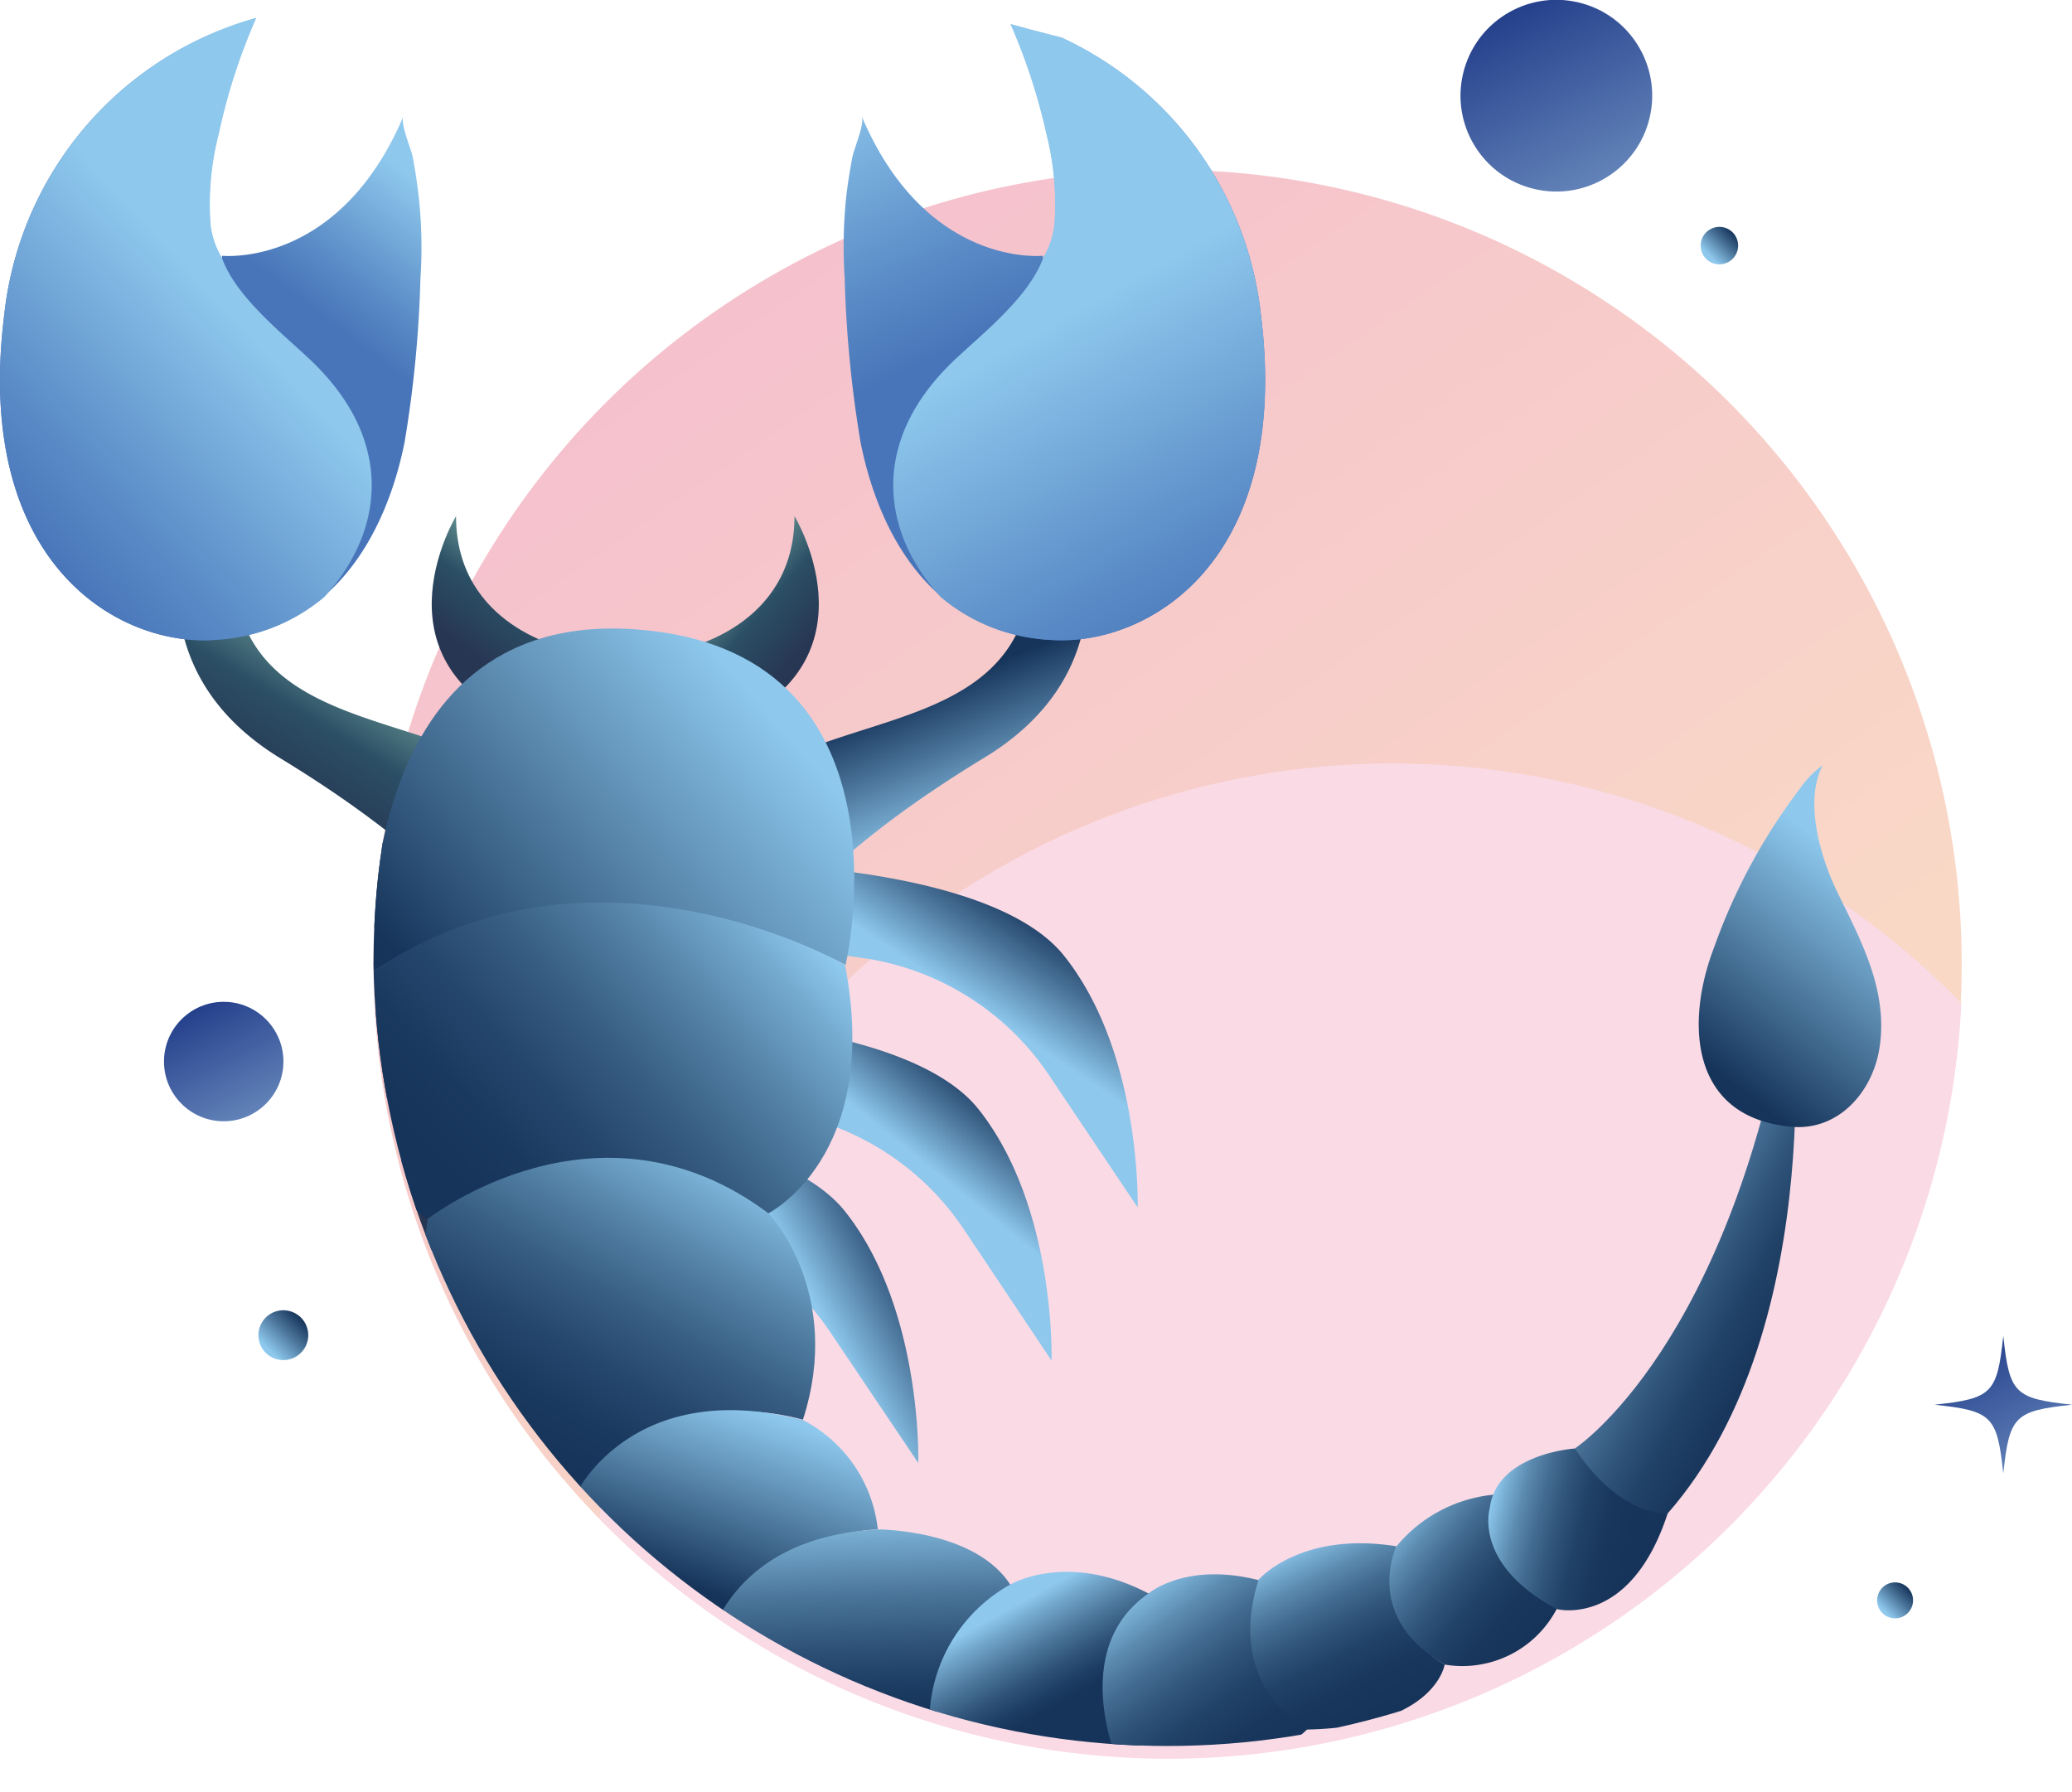
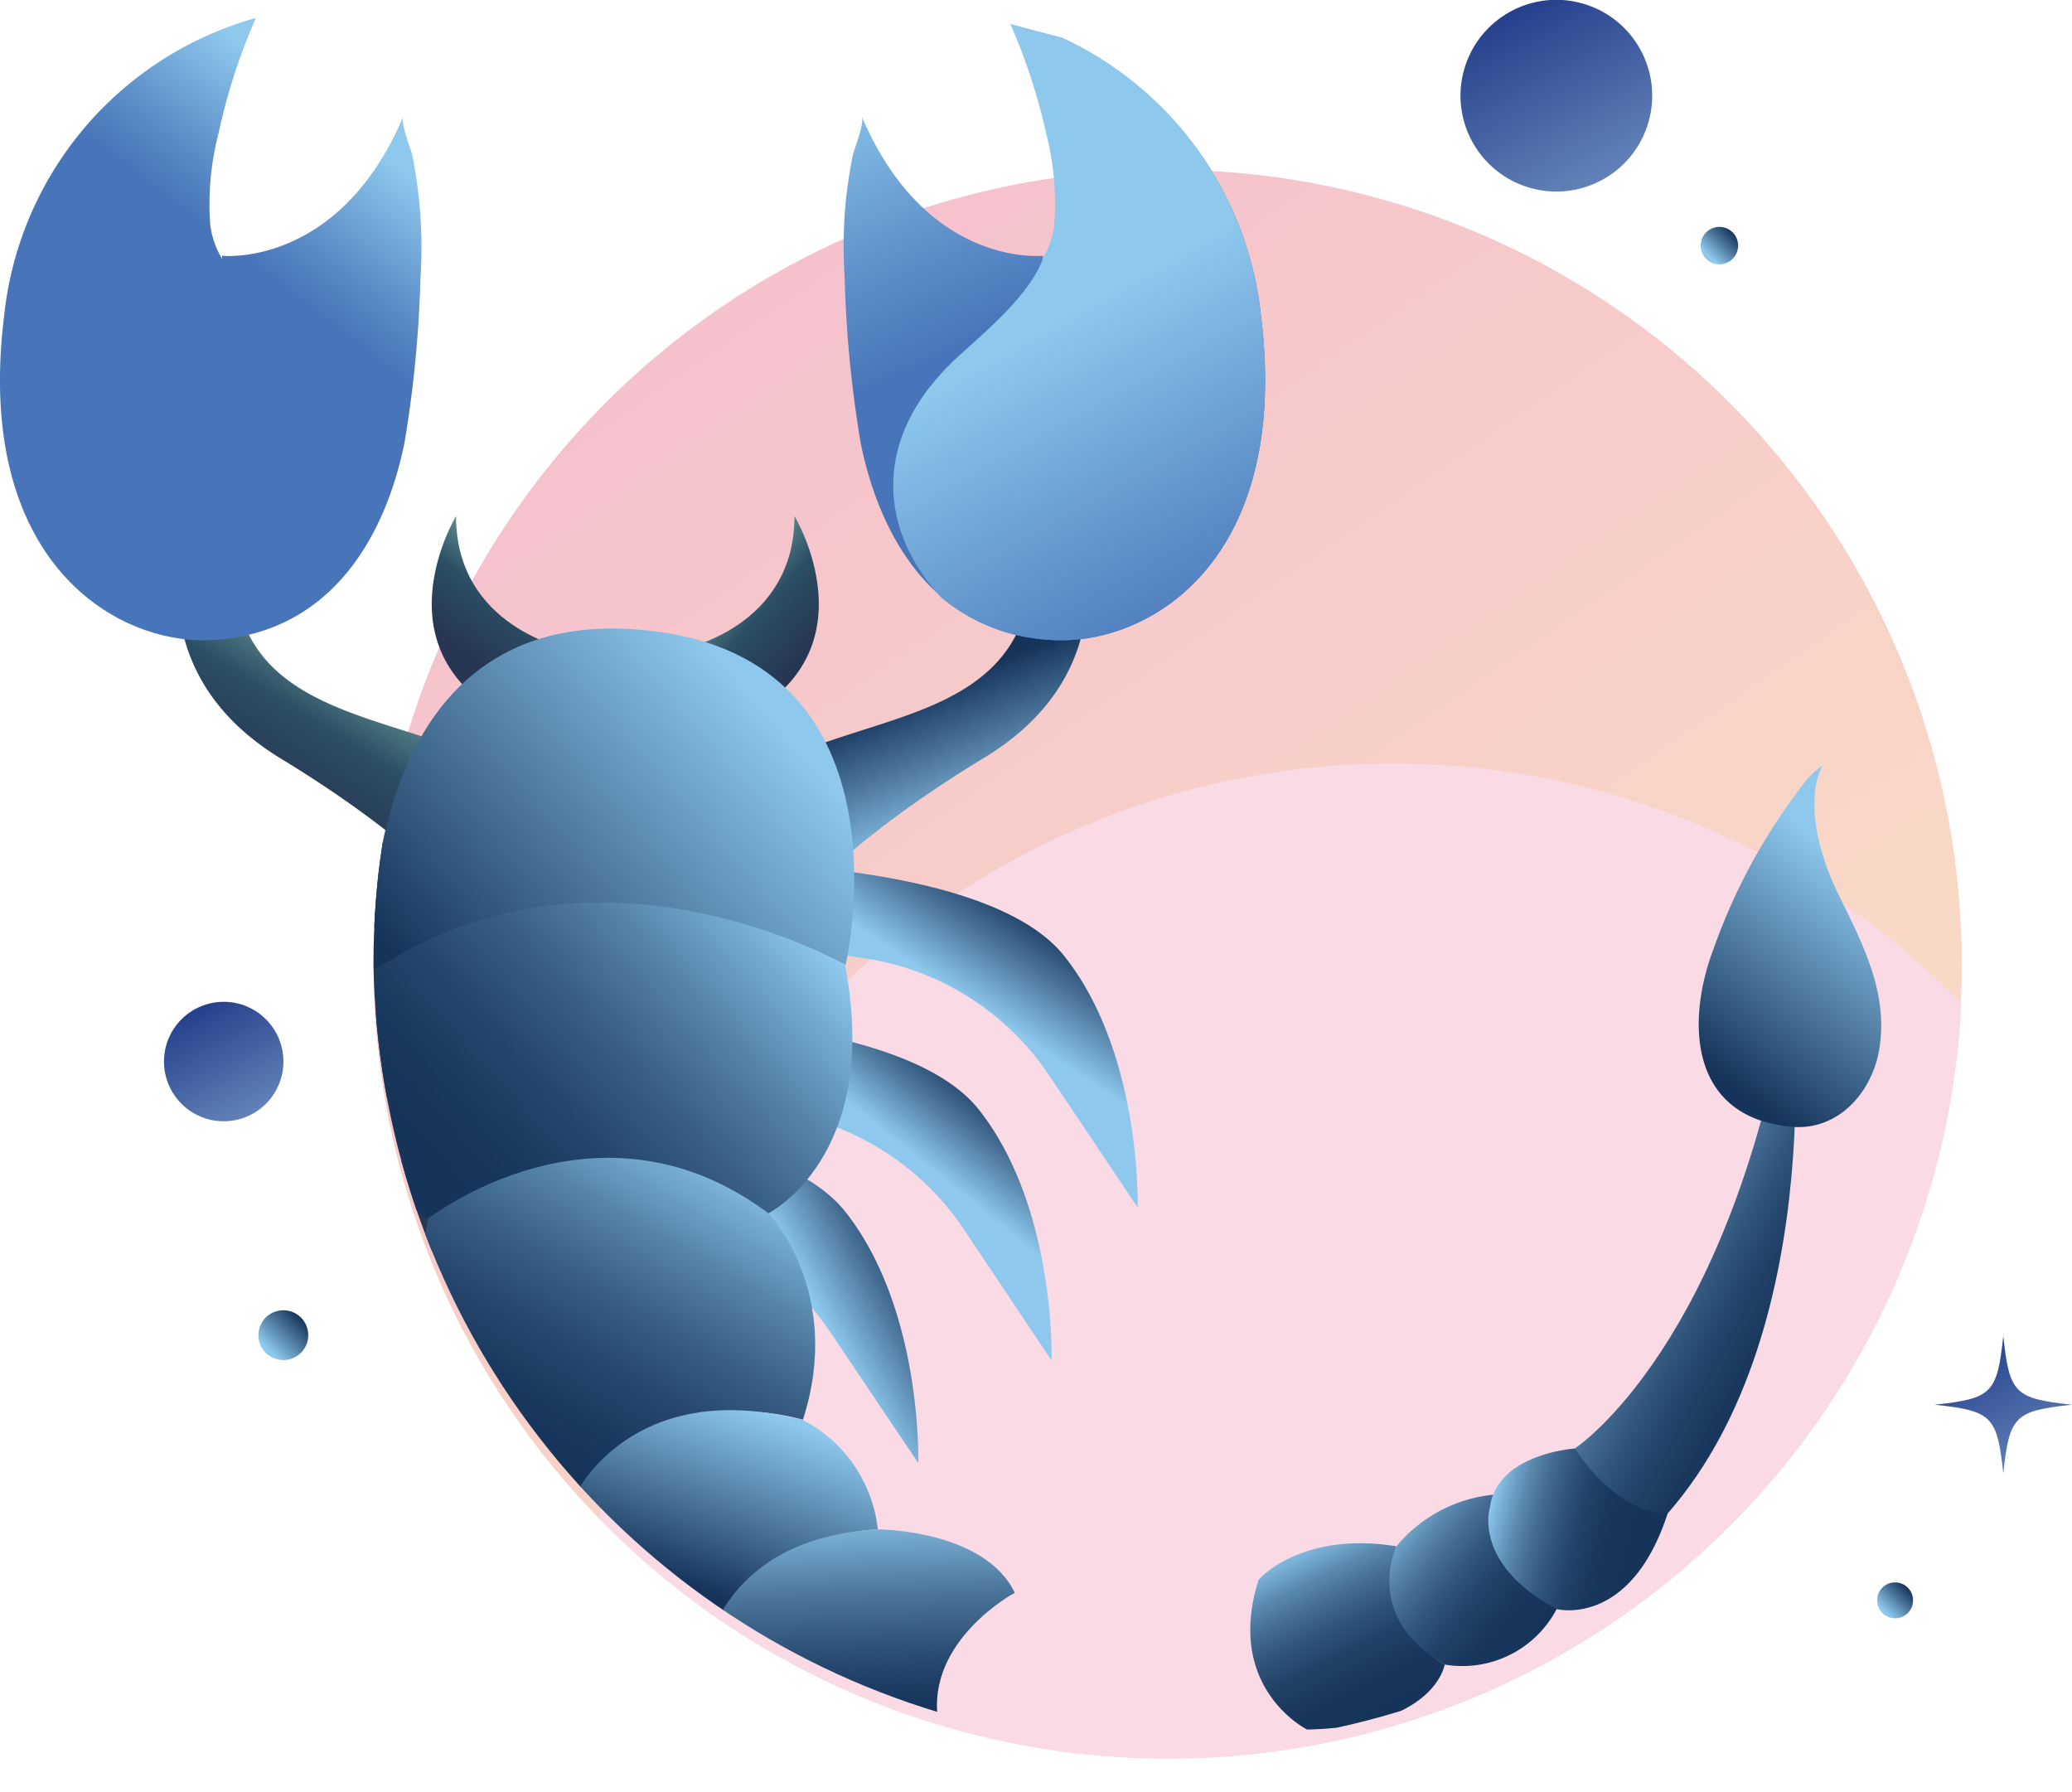
<svg xmlns="http://www.w3.org/2000/svg" xmlns:xlink="http://www.w3.org/1999/xlink" viewBox="0 0 110.68 95.71">
  <defs>
    <style>.cls-1{fill:none;}.cls-2{fill:url(#linear-gradient);}.cls-3{fill:#fadae5;}.cls-4{clip-path:url(#clip-path);}.cls-5{fill:url(#linear-gradient-2);}.cls-6{fill:url(#linear-gradient-3);}.cls-7{fill:url(#linear-gradient-4);}.cls-8{fill:#273653;}.cls-9{fill:url(#linear-gradient-5);}.cls-10{fill:url(#linear-gradient-6);}.cls-11{fill:url(#linear-gradient-7);}.cls-12{fill:url(#linear-gradient-8);}.cls-13{fill:url(#linear-gradient-9);}.cls-14{fill:url(#linear-gradient-10);}.cls-15{fill:url(#linear-gradient-11);}.cls-16{fill:url(#linear-gradient-12);}.cls-17{fill:url(#linear-gradient-13);}.cls-18{fill:url(#linear-gradient-14);}.cls-19{fill:url(#linear-gradient-15);}.cls-20{fill:url(#linear-gradient-16);}.cls-21{fill:url(#linear-gradient-17);}.cls-22{fill:url(#linear-gradient-18);}.cls-23{fill:url(#linear-gradient-19);}.cls-24{fill:url(#linear-gradient-20);}.cls-25{fill:url(#linear-gradient-21);}.cls-26{fill:url(#linear-gradient-22);}.cls-27{fill:url(#linear-gradient-23);}.cls-28{fill:url(#linear-gradient-24);}.cls-29{fill:url(#linear-gradient-25);}.cls-30{fill:url(#linear-gradient-26);}.cls-31{fill:url(#linear-gradient-27);}.cls-32{fill:url(#linear-gradient-28);}.cls-33{fill:url(#linear-gradient-29);}.cls-34{fill:url(#linear-gradient-30);}</style>
    <linearGradient id="linear-gradient" x1="27.44" y1="1.07" x2="95.99" y2="100.04" gradientUnits="userSpaceOnUse">
      <stop offset="0" stop-color="#f3b9d0" />
      <stop offset="0.16" stop-color="#f5c1cd" />
      <stop offset="0.68" stop-color="#f9d8c6" />
    </linearGradient>
    <clipPath id="clip-path" transform="translate(-5.23 -10.74)">
      <path class="cls-1" d="M12.28,55.24s-1.82-6.6-9.19-18.94.74-33.77.74-33.77c3.25-9.72,55.34,11.7,66.4,11.7,23.43,0,39.78,24.57,39.78,48a42.42,42.42,0,0,1-84.83,0c0-1.46.07-2.89.21-4.31.08-.8.19-1.59.31-2.38Z" />
    </clipPath>
    <linearGradient id="linear-gradient-2" x1="44.14" y1="42" x2="48.19" y2="45.49" gradientUnits="userSpaceOnUse">
      <stop offset="0" stop-color="#5d898c" />
      <stop offset="0.42" stop-color="#2b4f65" />
      <stop offset="1" stop-color="#273653" />
    </linearGradient>
    <linearGradient id="linear-gradient-3" x1="33.16" y1="41.03" x2="29.97" y2="45.37" xlink:href="#linear-gradient-2" />
    <linearGradient id="linear-gradient-4" x1="46.62" y1="77.58" x2="52.26" y2="74.52" gradientUnits="userSpaceOnUse">
      <stop offset="0.08" stop-color="#8ec8ed" />
      <stop offset="0.6" stop-color="#497298" />
      <stop offset="1" stop-color="#16345a" />
    </linearGradient>
    <linearGradient id="linear-gradient-5" x1="55.78" y1="64.06" x2="59.42" y2="58.61" xlink:href="#linear-gradient-4" />
    <linearGradient id="linear-gradient-6" x1="52.11" y1="71.47" x2="55.74" y2="66.98" xlink:href="#linear-gradient-4" />
    <linearGradient id="linear-gradient-7" x1="20.97" y1="53.87" x2="25.05" y2="47.36" gradientUnits="userSpaceOnUse">
      <stop offset="0" stop-color="#273653" />
      <stop offset="0.58" stop-color="#2b4f65" />
      <stop offset="1" stop-color="#5d898c" />
    </linearGradient>
    <linearGradient id="linear-gradient-8" x1="26.18" y1="17.18" x2="19.1" y2="26.36" gradientUnits="userSpaceOnUse">
      <stop offset="0.15" stop-color="#8ec8ed" />
      <stop offset="0.16" stop-color="#8dc7ec" />
      <stop offset="0.67" stop-color="#5b8cc7" />
      <stop offset="0.91" stop-color="#4875b9" />
    </linearGradient>
    <linearGradient id="linear-gradient-9" x1="20.54" y1="25.93" x2="4.85" y2="40.47" xlink:href="#linear-gradient-8" />
    <linearGradient id="linear-gradient-10" x1="56" y1="56.03" x2="52.93" y2="48.25" xlink:href="#linear-gradient-4" />
    <linearGradient id="linear-gradient-11" x1="52.68" y1="10.37" x2="61.29" y2="29.12" xlink:href="#linear-gradient-8" />
    <linearGradient id="linear-gradient-12" x1="59.02" y1="24.9" x2="71.64" y2="47.47" xlink:href="#linear-gradient-8" />
    <linearGradient id="linear-gradient-13" x1="24.53" y1="68.48" x2="47.49" y2="48.33" gradientUnits="userSpaceOnUse">
      <stop offset="0.19" stop-color="#16345a" />
      <stop offset="0.96" stop-color="#8ec8ed" />
    </linearGradient>
    <linearGradient id="linear-gradient-14" x1="47.04" y1="59.03" x2="27.14" y2="76.88" gradientUnits="userSpaceOnUse">
      <stop offset="0" stop-color="#8ec8ed" />
      <stop offset="0.1" stop-color="#75aacf" />
      <stop offset="0.27" stop-color="#5380a5" />
      <stop offset="0.43" stop-color="#395f84" />
      <stop offset="0.59" stop-color="#26476d" />
      <stop offset="0.73" stop-color="#1a395f" />
      <stop offset="0.85" stop-color="#16345a" />
    </linearGradient>
    <linearGradient id="linear-gradient-15" x1="43.4" y1="72.06" x2="32.3" y2="91.07" xlink:href="#linear-gradient-14" />
    <linearGradient id="linear-gradient-16" x1="41.66" y1="97.9" x2="46.16" y2="85.65" xlink:href="#linear-gradient-13" />
    <linearGradient id="linear-gradient-17" x1="51.42" y1="104.92" x2="50.94" y2="90.57" gradientUnits="userSpaceOnUse">
      <stop offset="0.19" stop-color="#16345a" />
      <stop offset="0.28" stop-color="#1c3c62" />
      <stop offset="0.43" stop-color="#2e5177" />
      <stop offset="0.62" stop-color="#4a7499" />
      <stop offset="0.82" stop-color="#71a4c9" />
      <stop offset="0.96" stop-color="#8ec8ed" />
    </linearGradient>
    <linearGradient id="linear-gradient-18" x1="60.62" y1="148.3" x2="56.51" y2="139.31" gradientTransform="matrix(1, -0.01, -0.01, 1.19, 4.67, -69.43)" gradientUnits="userSpaceOnUse">
      <stop offset="0.45" stop-color="#16345a" />
      <stop offset="0.51" stop-color="#1c3c62" />
      <stop offset="0.61" stop-color="#2e5177" />
      <stop offset="0.73" stop-color="#4a7499" />
      <stop offset="0.87" stop-color="#71a4c9" />
      <stop offset="0.96" stop-color="#8ec8ed" />
    </linearGradient>
    <linearGradient id="linear-gradient-19" x1="7.3" y1="111.97" x2="18.26" y2="121.52" gradientTransform="translate(86.25 -14.81) rotate(14.21)" gradientUnits="userSpaceOnUse">
      <stop offset="0" stop-color="#8ec8ed" />
      <stop offset="0.06" stop-color="#7bb1d6" />
      <stop offset="0.17" stop-color="#5c8bb0" />
      <stop offset="0.29" stop-color="#436b91" />
      <stop offset="0.41" stop-color="#2f5379" />
      <stop offset="0.53" stop-color="#214267" />
      <stop offset="0.67" stop-color="#19375d" />
      <stop offset="0.83" stop-color="#16345a" />
    </linearGradient>
    <linearGradient id="linear-gradient-20" x1="15.05" y1="107.7" x2="22.84" y2="116.76" xlink:href="#linear-gradient-19" />
    <linearGradient id="linear-gradient-21" x1="19.7" y1="104.89" x2="30.43" y2="109.95" xlink:href="#linear-gradient-19" />
    <linearGradient id="linear-gradient-22" x1="24.62" y1="103.28" x2="33.92" y2="103.28" xlink:href="#linear-gradient-19" />
    <linearGradient id="linear-gradient-23" x1="27.95" y1="85.38" x2="42.16" y2="89.1" xlink:href="#linear-gradient-19" />
    <linearGradient id="linear-gradient-24" x1="29.8" y1="80.81" x2="36.67" y2="65.2" gradientTransform="translate(86.25 -14.81) rotate(14.21)" xlink:href="#linear-gradient-13" />
    <linearGradient id="linear-gradient-25" x1="133.78" y1="-12.22" x2="146.63" y2="12.85" gradientTransform="translate(50.52 -115.57) rotate(76.76)" gradientUnits="userSpaceOnUse">
      <stop offset="0.03" stop-color="#243f8b" />
      <stop offset="0.48" stop-color="#6f91c2" />
      <stop offset="0.83" stop-color="#a6cdea" />
      <stop offset="1" stop-color="#bbe4f9" />
    </linearGradient>
    <linearGradient id="linear-gradient-26" x1="2.36" y1="8.43" x2="10.37" y2="24.05" gradientTransform="translate(7.84 44.85)" xlink:href="#linear-gradient-25" />
    <linearGradient id="linear-gradient-27" x1="82.21" y1="139.02" x2="91.43" y2="157" gradientTransform="translate(28.01 -57.19)" xlink:href="#linear-gradient-25" />
    <linearGradient id="linear-gradient-28" x1="88.76" y1="31.33" x2="90.69" y2="31.33" gradientTransform="translate(11.48 65.09) rotate(-45)" xlink:href="#linear-gradient-4" />
    <linearGradient id="linear-gradient-29" x1="44.19" y1="89.17" x2="46.11" y2="89.17" gradientTransform="translate(6.25 54.35) rotate(-45)" xlink:href="#linear-gradient-4" />
    <linearGradient id="linear-gradient-30" x1="-7.03" y1="18.28" x2="-4.38" y2="18.28" gradientTransform="translate(11.48 65.09) rotate(-45)" xlink:href="#linear-gradient-4" />
  </defs>
  <g id="Layer_2" data-name="Layer 2">
    <g id="OBJECTS">
      <circle class="cls-2" cx="62.37" cy="51.49" r="42.42" />
      <path class="cls-3" d="M37.23,91.83A42.41,42.41,0,0,0,110,64.33a42.41,42.41,0,0,0-72.73,27.5Z" transform="translate(-5.23 -10.74)" />
      <g class="cls-4">
        <path class="cls-5" d="M41.74,45.39s5.93-1.15,5.93-7.08c0,0,4.4,7.27-3,10.91Z" transform="translate(-5.23 -10.74)" />
        <path class="cls-6" d="M35.52,45.39s-5.93-1.15-5.93-7.08c0,0-4.4,7.27,3,10.91Z" transform="translate(-5.23 -10.74)" />
        <path class="cls-7" d="M50.39,75.47c4.13,5.23,3.89,13.41,3.89,13.41L49.65,82a14.48,14.48,0,0,0-9.47-6.27A57.24,57.24,0,0,0,31,74.93l.3-4.46S46.26,70.24,50.39,75.47Z" transform="translate(-5.23 -10.74)" />
        <path class="cls-8" d="M25.16,73.77c-4.8,4.62-5.65,12.76-5.65,12.76L25,80.29a14.46,14.46,0,0,1,10.22-4.94,57.27,57.27,0,0,1,9.25.49l.3-4.46S30,69.15,25.16,73.77Z" transform="translate(-5.23 -10.74)" />
        <path class="cls-8" d="M15.39,58.68C10.6,63.31,9.74,71.44,9.74,71.44l5.52-6.24a14.46,14.46,0,0,1,10.23-4.94,57.2,57.2,0,0,1,9.24.49l.3-4.46S20.19,54.06,15.39,58.68Z" transform="translate(-5.23 -10.74)" />
        <path class="cls-8" d="M18.83,67.41C14,72,13.18,80.17,13.18,80.17l5.53-6.24a14.49,14.49,0,0,1,10.22-5,58.07,58.07,0,0,1,9.25.5l.3-4.46S23.63,62.78,18.83,67.41Z" transform="translate(-5.23 -10.74)" />
        <path class="cls-9" d="M62.1,61.83C66.23,67.05,66,75.23,66,75.23l-4.64-6.92A14.5,14.5,0,0,0,51.88,62a57.91,57.91,0,0,0-9.23-.74l.3-4.46S58,56.6,62.1,61.83Z" transform="translate(-5.23 -10.74)" />
        <path class="cls-10" d="M57.51,70c4.14,5.23,3.89,13.41,3.89,13.41l-4.63-6.93a14.48,14.48,0,0,0-9.47-6.27,58.59,58.59,0,0,0-9.23-.75l.3-4.46S53.38,64.79,57.51,70Z" transform="translate(-5.23 -10.74)" />
        <path class="cls-11" d="M16.13,36S11,45.63,20.22,51.25s11.34,9.62,11.34,9.62l4.67-5.79c.2-.24-4-3.07-4.21-3.21-5-3-13.13-2.53-14.23-9.55a21.24,21.24,0,0,1,1.3-10.06Z" transform="translate(-5.23 -10.74)" />
        <path class="cls-12" d="M27.69,25.58a24.71,24.71,0,0,0-.08-4.21c-.08-.74-.19-1.49-.33-2.23-.09-.47-.68-1.78-.5-2.19-3.45,8.13-9.69,7.45-9.69,7.45l0,.16a4.65,4.65,0,0,1-.63-1.82,15,15,0,0,1,.44-4.86,31.77,31.77,0,0,1,2-6.18A18.53,18.53,0,0,0,5.45,27.61C3.82,40.83,11.56,45.29,16.71,44.92c6.3-.44,9.14-5.64,10.13-10.55A62.89,62.89,0,0,0,27.69,25.58Z" transform="translate(-5.23 -10.74)" />
-         <path class="cls-13" d="M21.9,30.05c-1.42-1.37-4.07-3.41-4.82-5.55a4.34,4.34,0,0,1-.6-1.76,15,15,0,0,1,.44-4.86,31.77,31.77,0,0,1,2-6.18A18.53,18.53,0,0,0,5.45,27.61C3.82,40.83,11.56,45.29,16.71,44.92a9.79,9.79,0,0,0,5.83-2.28C25.7,39.21,26.38,34.37,21.9,30.05Z" transform="translate(-5.23 -10.74)" />
        <path class="cls-14" d="M61.9,36s5.17,9.59-4.09,15.21-11.34,9.62-11.34,9.62L41.8,55.08c-.19-.24,4-3.07,4.21-3.21,5-3,13.13-2.53,14.23-9.55a21.24,21.24,0,0,0-1.3-10.06Z" transform="translate(-5.23 -10.74)" />
        <path class="cls-15" d="M50.35,25.58a25.78,25.78,0,0,1,.07-4.21c.08-.74.2-1.49.34-2.23.09-.47.67-1.78.5-2.19,3.45,8.13,9.68,7.45,9.68,7.45l0,.16a4.35,4.35,0,0,0,.63-1.82,15.29,15.29,0,0,0-.43-4.86,31.81,31.81,0,0,0-2.06-6.18A18.53,18.53,0,0,1,72.59,27.61c1.63,13.22-6.12,17.68-11.26,17.31C55,44.48,52.18,39.28,51.2,34.37A62.89,62.89,0,0,1,50.35,25.58Z" transform="translate(-5.23 -10.74)" />
        <path class="cls-16" d="M56.13,30.05c1.43-1.37,4.07-3.41,4.83-5.55a4.48,4.48,0,0,0,.59-1.76,15.29,15.29,0,0,0-.43-4.86,31.81,31.81,0,0,0-2.06-6.18A18.53,18.53,0,0,1,72.59,27.61c1.63,13.22-6.12,17.68-11.26,17.31a9.82,9.82,0,0,1-5.84-2.28C52.33,39.21,51.65,34.37,56.13,30.05Z" transform="translate(-5.23 -10.74)" />
        <path class="cls-17" d="M25.1,62.66s-1.25-19.34,14-18.31S50.4,62.28,50.4,62.28,37.2,55.12,25.1,62.66Z" transform="translate(-5.23 -10.74)" />
        <path class="cls-18" d="M25.1,62.66S22,70.68,28,75.85c0,0,9.5-6.67,18.23-.28,0,0,6.11-3,4.14-13.29C50.4,62.28,37,54.53,25.1,62.66Z" transform="translate(-5.23 -10.74)" />
        <path class="cls-19" d="M36,90.53s-10-2.07-7.92-14.68c0,0,9.07-7.16,18.23-.28,0,0,4,4.21,1.81,11C48.07,86.59,40.77,84.13,36,90.53Z" transform="translate(-5.23 -10.74)" />
        <path class="cls-20" d="M43,98.88s-7.1-.36-7-8.35c0,0,3-6.3,12.12-3.94a7.48,7.48,0,0,1,4,5.84S44.53,92.61,43,98.88Z" transform="translate(-5.23 -10.74)" />
        <path class="cls-21" d="M55.34,102.62S47.12,105.78,43,98.88c0,0,.9-6,9.13-6.45,0,0,5.68,0,7.31,3.39C59.39,95.82,54.69,98.4,55.34,102.62Z" transform="translate(-5.23 -10.74)" />
-         <path class="cls-22" d="M66.23,104.37s-5.8,5.15-11.31-.76a8.41,8.41,0,0,1,4.14-8.16s3.15-2,7.74.52A13,13,0,0,0,66.23,104.37Z" transform="translate(-5.23 -10.74)" />
-         <path class="cls-23" d="M76.06,101.87s-2.47,4.84-11,3.31c0,0-2.91-6.3,1.55-9.35,0,0,2.2-1.87,6.52-.5C73.16,95.33,71.94,101.11,76.06,101.87Z" transform="translate(-5.23 -10.74)" />
        <path class="cls-24" d="M82.4,99.65s-.51,3.33-7.35,3.47c0,0-4.42-2.2-2.59-8,0,0,2.22-2.61,7.36-1.79A5.57,5.57,0,0,0,82.4,99.65Z" transform="translate(-5.23 -10.74)" />
        <path class="cls-25" d="M85.21,90.56a7.68,7.68,0,0,0-5.39,2.78S78,97.12,82.4,99.65a5.69,5.69,0,0,0,6-3S85.8,95.65,85.21,90.56Z" transform="translate(-5.23 -10.74)" />
        <path class="cls-26" d="M89.35,88.11s-4.18.27-4.54,3.18c0,0-.93,3,3.59,5.4,0,0,3.92,1,5.91-5.11A27.64,27.64,0,0,1,89.35,88.11Z" transform="translate(-5.23 -10.74)" />
        <path class="cls-27" d="M89.35,88.11s8.4-5.47,11.54-24.85c0,0,2.27,18.22-6.58,28.32C94.31,91.58,91.84,91.83,89.35,88.11Z" transform="translate(-5.23 -10.74)" />
        <path class="cls-28" d="M100.79,70.91c-5.33-.56-5.51-5.64-4-9.56a31.29,31.29,0,0,1,4.59-8.49,5.09,5.09,0,0,1,1.21-1.24c-1,1.91-.12,4.92.79,6.78,1.28,2.62,2.71,5.25,2.25,8.29-.36,2.38-2.21,4.49-4.76,4.23Z" transform="translate(-5.23 -10.74)" />
      </g>
      <circle class="cls-29" cx="88.36" cy="15.86" r="5.12" transform="translate(47.46 87.49) rotate(-76.76)" />
      <circle class="cls-30" cx="11.95" cy="56.7" r="3.19" />
      <path class="cls-31" d="M115.91,85.77c-3.07.33-3.34.6-3.67,3.67-.33-3.07-.6-3.34-3.67-3.67,3.07-.33,3.34-.6,3.67-3.67C112.57,85.17,112.84,85.44,115.91,85.77Z" transform="translate(-5.23 -10.74)" />
      <path class="cls-32" d="M97.76,23.13a1,1,0,1,1-1.37,0A1,1,0,0,1,97.76,23.13Z" transform="translate(-5.23 -10.74)" />
      <circle class="cls-33" cx="101.23" cy="85.48" r="0.96" />
      <path class="cls-34" d="M21.3,81.11a1.33,1.33,0,1,1-1.87,0A1.33,1.33,0,0,1,21.3,81.11Z" transform="translate(-5.23 -10.74)" />
    </g>
  </g>
</svg>